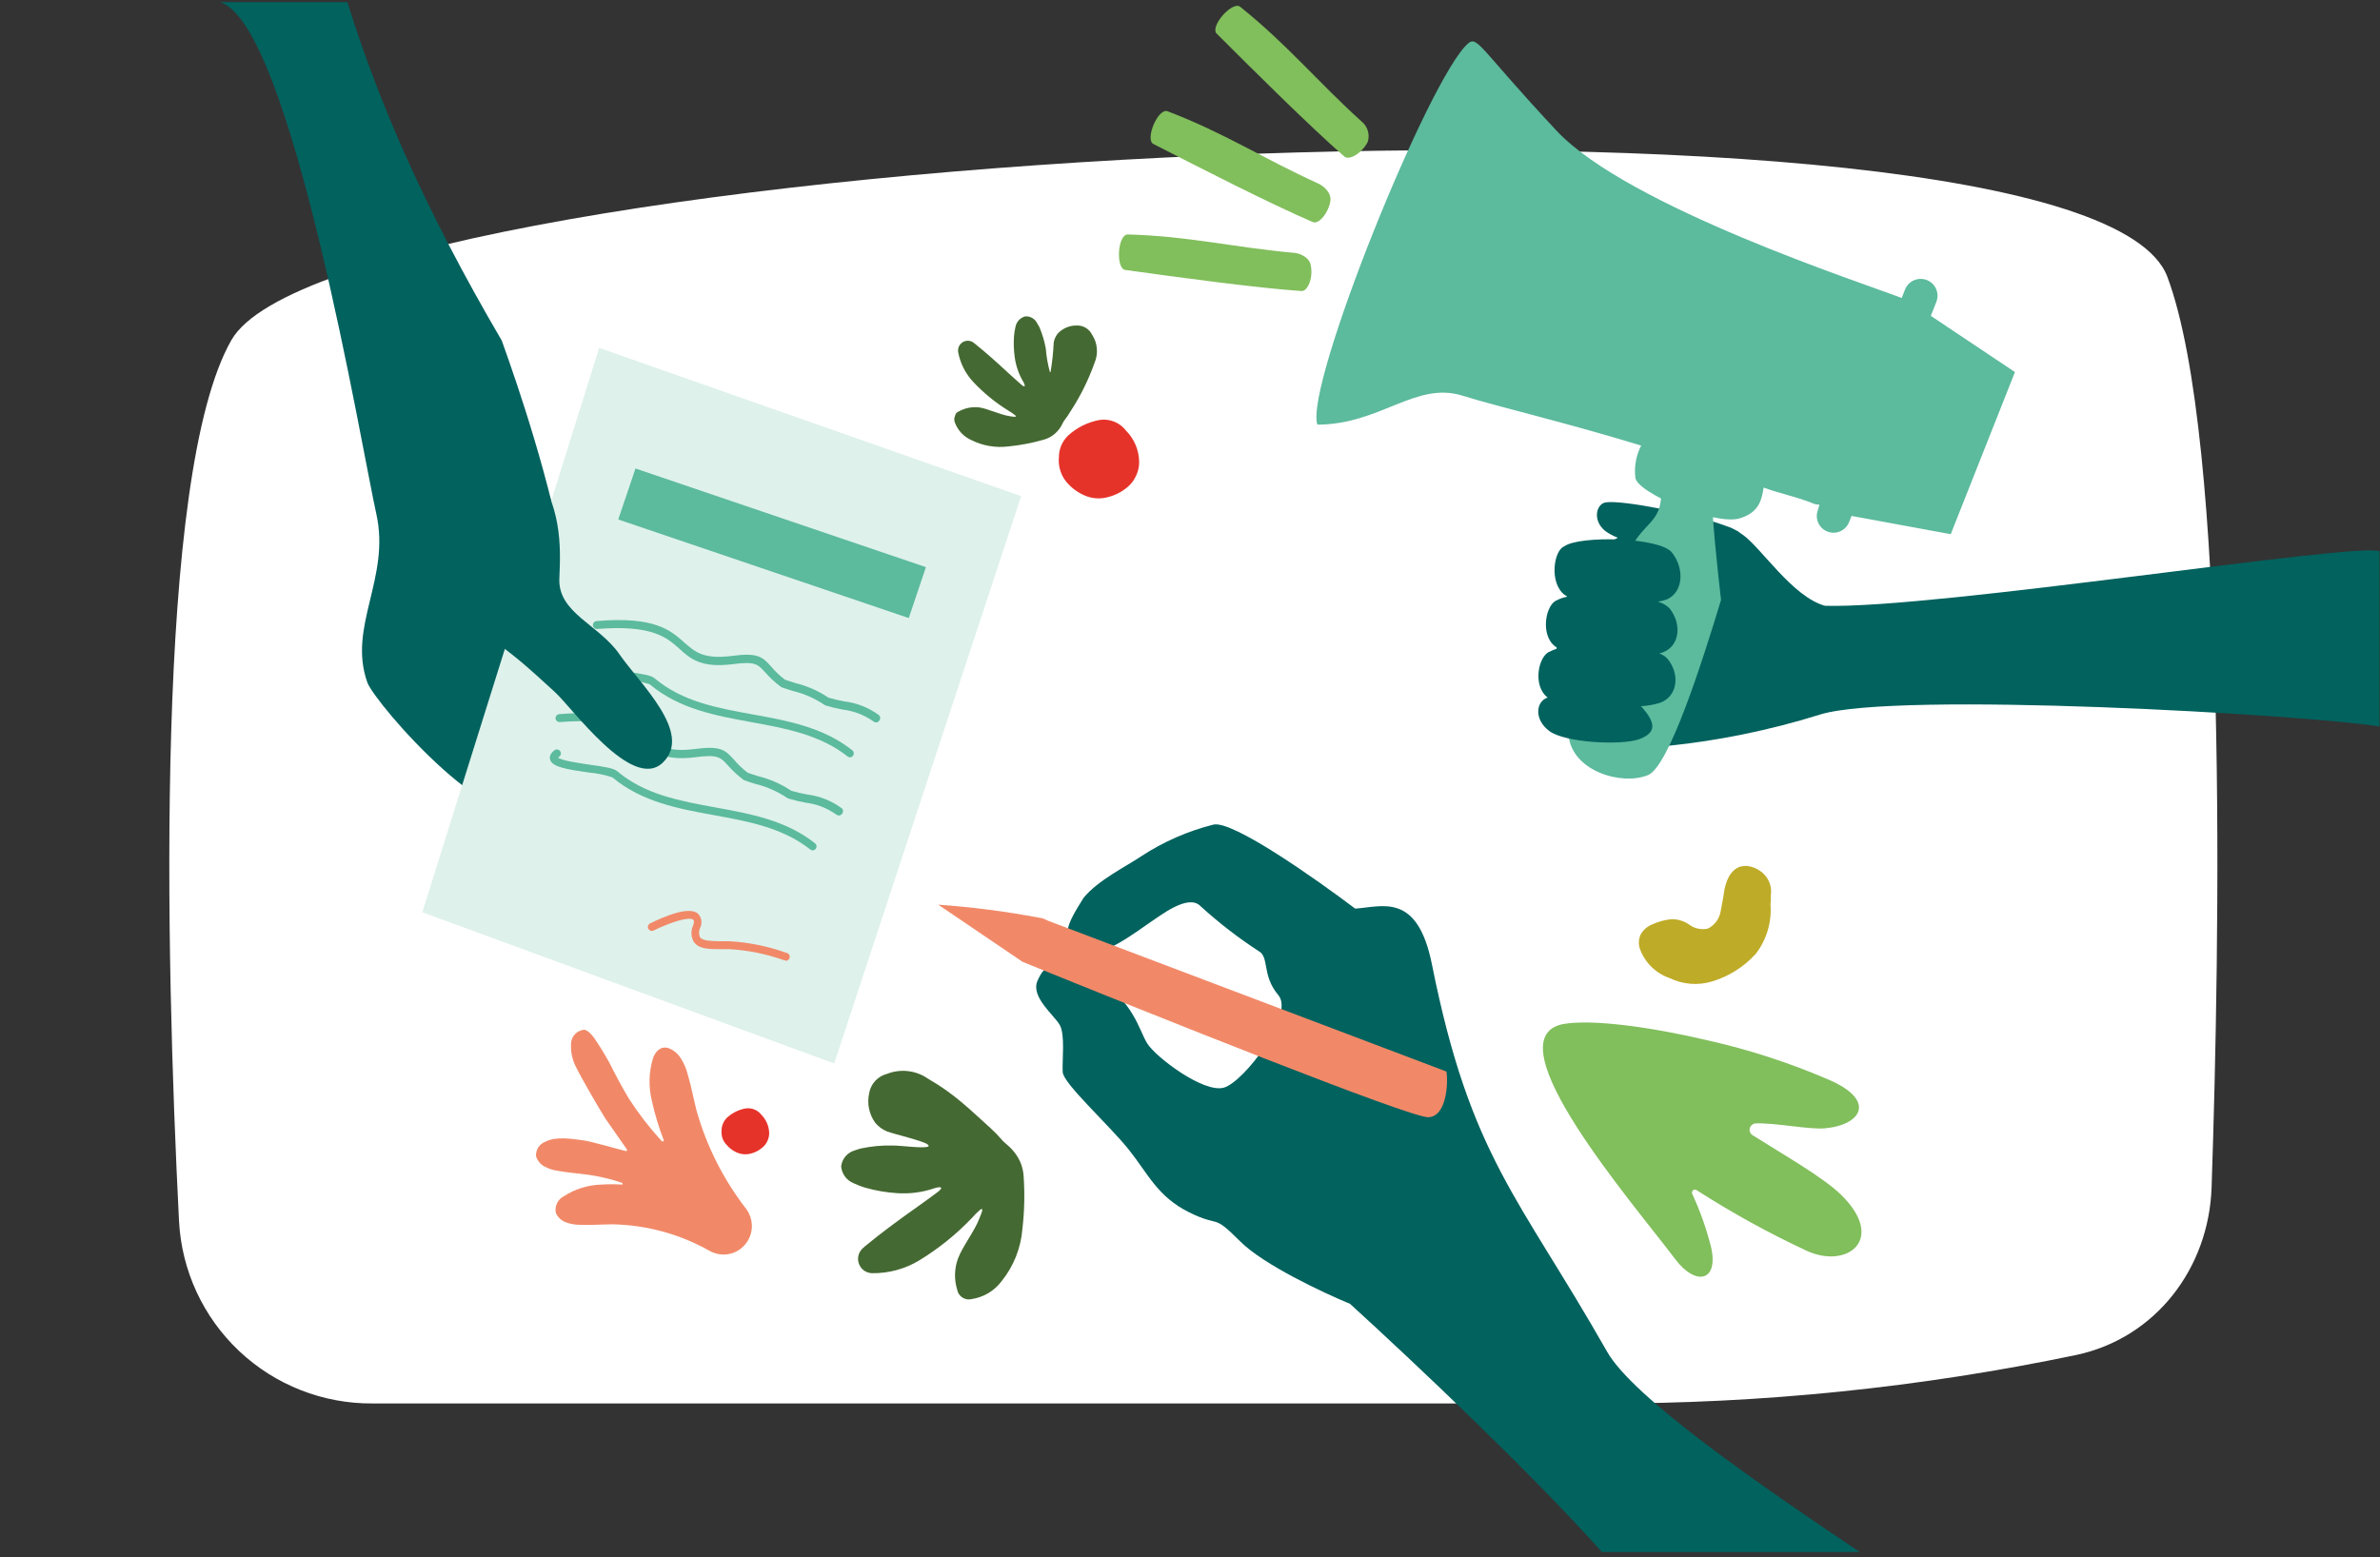
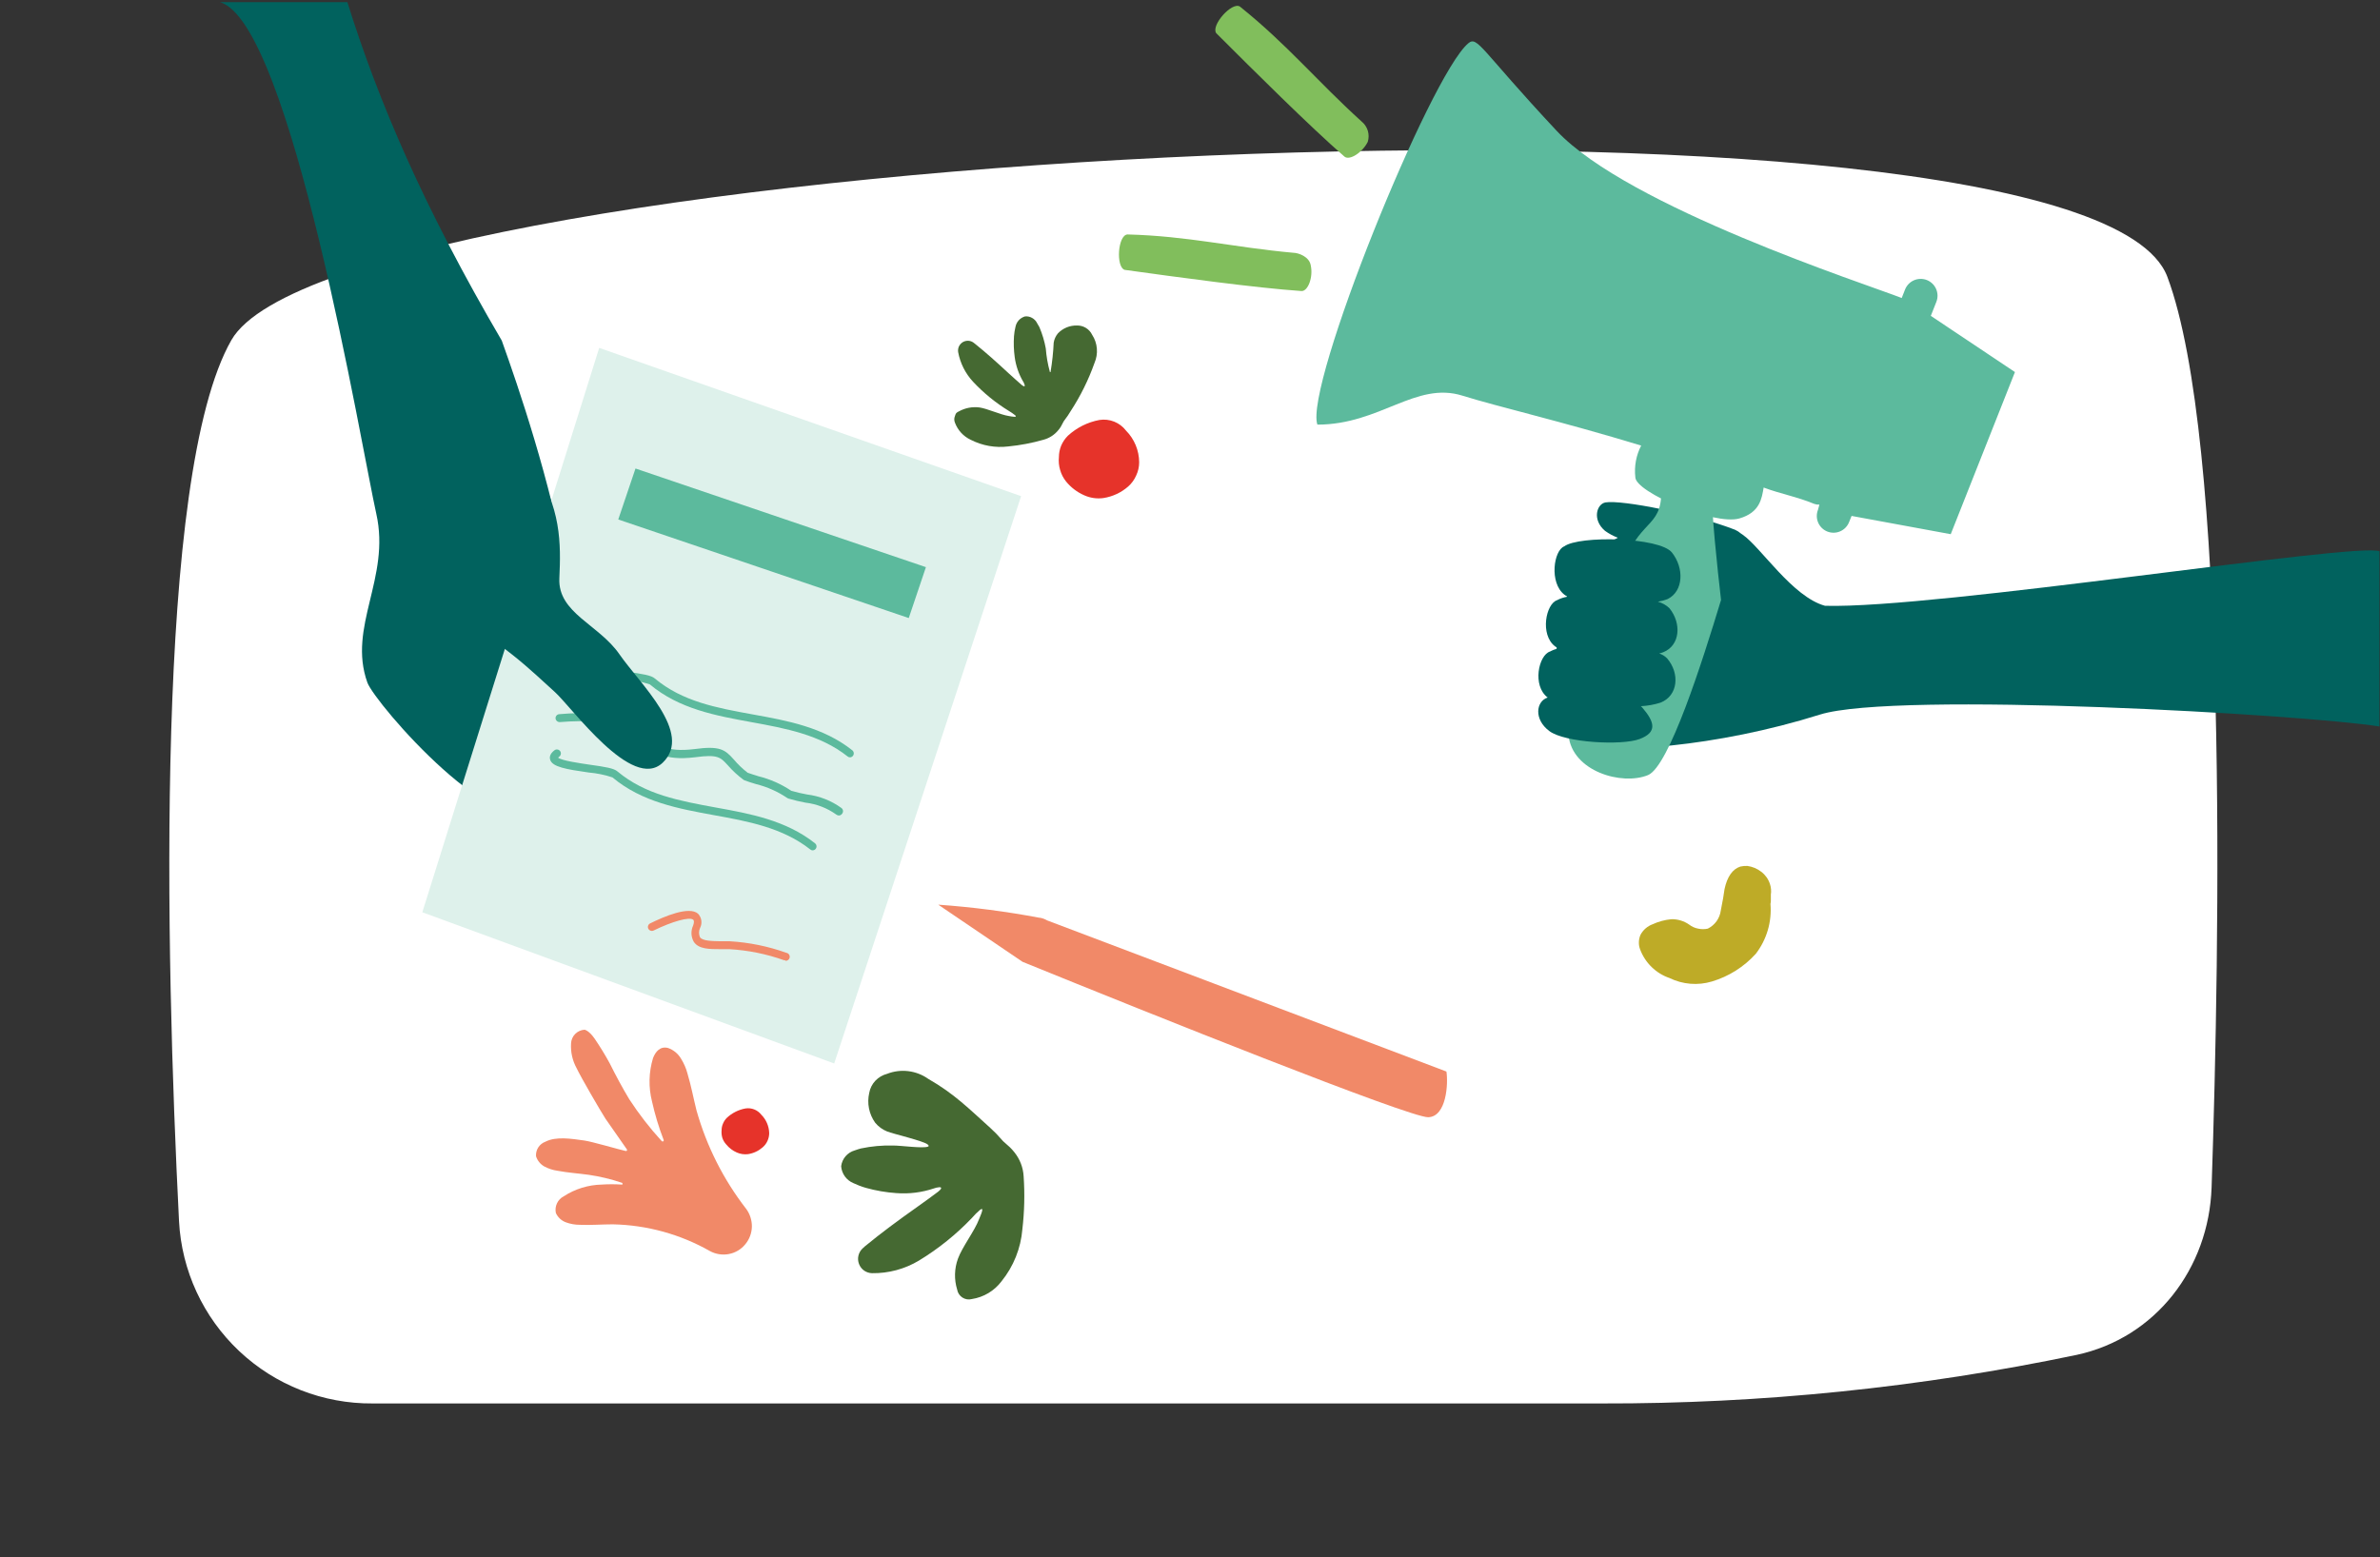
<svg xmlns="http://www.w3.org/2000/svg" width="301" height="197" viewBox="0 0 301 197" fill="none">
  <rect x="0" y="0" width="301" height="197" fill="#333333" stroke="none" />
  <g clip-path="url(#clip0_1511_6576)">
    <path d="M274.111 35.029C263.791 7.419 42.991 19.029 29.261 43.029C19.511 60.119 20.931 120.739 22.641 154.479C22.966 160.741 25.695 166.635 30.259 170.933C34.824 175.232 40.872 177.602 47.141 177.549H202.571C222.747 177.598 242.873 175.54 262.621 171.409C272.621 169.259 279.351 160.459 279.701 150.229C280.741 119.479 281.841 55.709 274.111 35.029Z" fill="white" />
    <path d="M63.461 43.09C53.611 26.27 47.851 12.819 43.931 0.269H27.821C36.821 2.889 45.761 56.859 47.591 64.999C49.421 73.139 43.931 79.269 46.461 86.35C47.391 88.919 63.551 107.729 68.701 101.939C79.411 89.879 67.761 55.09 63.461 43.09Z" fill="#01625E" />
    <path d="M129.141 62.77L75.781 44.01L53.411 115.409L105.501 134.539L129.141 62.77Z" fill="#DEF1EB" />
    <path d="M99.331 121.479C99.278 121.49 99.224 121.49 99.171 121.479C96.946 120.688 94.619 120.216 92.261 120.079C91.901 120.079 91.521 120.079 91.141 120.079C89.721 120.079 88.371 120.079 87.751 119.159C87.571 118.847 87.468 118.496 87.452 118.135C87.437 117.775 87.508 117.416 87.661 117.089C87.791 116.719 87.801 116.439 87.661 116.349C87.211 115.959 85.031 116.559 82.661 117.719C82.541 117.775 82.405 117.783 82.28 117.74C82.155 117.697 82.051 117.607 81.991 117.489C81.962 117.43 81.945 117.366 81.941 117.3C81.937 117.235 81.946 117.169 81.967 117.107C81.988 117.044 82.022 116.987 82.066 116.938C82.109 116.888 82.162 116.848 82.221 116.819C84.001 115.939 87.141 114.599 88.281 115.589C88.507 115.829 88.653 116.133 88.698 116.459C88.743 116.786 88.684 117.118 88.531 117.409C88.45 117.594 88.408 117.793 88.408 117.994C88.408 118.196 88.45 118.395 88.531 118.579C88.861 119.039 90.061 119.059 91.121 119.079C91.511 119.079 91.911 119.079 92.291 119.079C94.735 119.222 97.146 119.713 99.451 120.539C99.584 120.561 99.703 120.634 99.781 120.742C99.86 120.851 99.892 120.987 99.871 121.119C99.85 121.252 99.777 121.371 99.668 121.45C99.559 121.528 99.424 121.561 99.291 121.539L99.331 121.479Z" fill="#F18968" />
    <path d="M117.101 71.749L80.371 59.27L78.191 65.719L114.931 78.189L117.101 71.749Z" fill="#5CBA9D" />
    <path d="M107.511 95.809C107.398 95.813 107.287 95.774 107.201 95.7C103.711 92.939 99.311 92.139 95.041 91.359C90.551 90.54 85.901 89.7 82.181 86.579C81.209 86.259 80.202 86.055 79.181 85.969C76.301 85.549 74.521 85.249 74.281 84.309C74.171 83.9 74.361 83.51 74.841 83.15C74.892 83.105 74.953 83.07 75.017 83.05C75.082 83.029 75.151 83.021 75.219 83.028C75.287 83.035 75.353 83.055 75.412 83.088C75.472 83.121 75.525 83.166 75.566 83.22C75.608 83.274 75.638 83.336 75.655 83.402C75.672 83.468 75.675 83.537 75.664 83.605C75.653 83.672 75.629 83.737 75.592 83.794C75.556 83.852 75.508 83.901 75.451 83.939C75.394 83.982 75.341 84.029 75.291 84.079C75.761 84.46 78.061 84.79 79.291 84.98C81.291 85.26 82.371 85.439 82.811 85.829C86.311 88.76 90.621 89.549 95.191 90.379C99.581 91.169 104.111 91.999 107.791 94.919C107.894 95.002 107.96 95.122 107.975 95.253C107.99 95.384 107.953 95.516 107.871 95.62C107.829 95.676 107.775 95.722 107.712 95.754C107.65 95.787 107.581 95.806 107.511 95.809Z" fill="#5CBA9D" />
    <path d="M102.791 107.579C102.678 107.583 102.567 107.544 102.481 107.469C98.991 104.709 94.581 103.899 90.321 103.129C85.831 102.309 81.181 101.469 77.461 98.35C76.489 98.025 75.482 97.817 74.461 97.73C71.591 97.32 69.811 97.019 69.571 96.079C69.461 95.669 69.651 95.279 70.131 94.909C70.238 94.832 70.371 94.8 70.501 94.819C70.632 94.837 70.75 94.906 70.831 95.01C70.912 95.114 70.948 95.247 70.931 95.378C70.914 95.509 70.846 95.629 70.741 95.71L70.581 95.85C71.051 96.23 73.351 96.559 74.581 96.74C76.581 97.019 77.661 97.2 78.101 97.6C81.601 100.529 85.911 101.309 90.481 102.149C94.871 102.939 99.401 103.769 103.081 106.689C103.162 106.754 103.22 106.842 103.249 106.941C103.277 107.041 103.274 107.146 103.241 107.244C103.207 107.342 103.143 107.426 103.059 107.486C102.975 107.546 102.875 107.579 102.771 107.579H102.791Z" fill="#5CBA9D" />
    <path d="M106.101 103.169C105.986 103.167 105.874 103.128 105.781 103.059C104.622 102.227 103.269 101.704 101.851 101.539C101.123 101.403 100.402 101.23 99.691 101.019L99.541 100.939C98.35 100.134 97.026 99.545 95.631 99.2C95.131 99.049 94.631 98.9 94.161 98.719L94.031 98.65C93.3 98.106 92.629 97.486 92.031 96.799C91.111 95.799 90.791 95.409 87.911 95.799C83.911 96.29 82.581 95.1 81.141 93.799C79.501 92.37 77.651 90.799 70.811 91.35C70.678 91.358 70.546 91.315 70.444 91.229C70.342 91.144 70.276 91.022 70.261 90.889C70.256 90.824 70.263 90.758 70.283 90.695C70.304 90.632 70.336 90.574 70.379 90.524C70.421 90.474 70.474 90.432 70.532 90.402C70.591 90.373 70.655 90.355 70.721 90.35C77.991 89.719 80.011 91.49 81.801 93.049C83.171 94.249 84.261 95.2 87.801 94.769C91.071 94.32 91.691 94.84 92.801 96.079C93.325 96.702 93.915 97.265 94.561 97.76C95.001 97.919 95.451 98.049 95.911 98.2C97.394 98.566 98.802 99.189 100.071 100.039C100.729 100.233 101.396 100.39 102.071 100.509C103.647 100.703 105.148 101.295 106.431 102.229C106.534 102.312 106.6 102.432 106.615 102.563C106.63 102.694 106.593 102.826 106.511 102.929C106.467 102.999 106.406 103.057 106.335 103.099C106.264 103.141 106.184 103.165 106.101 103.169Z" fill="#5CBA9D" />
    <path d="M70.741 73.169C70.941 68.79 71.011 64.169 67.311 58.639C61.391 53.37 56.701 59.819 54.791 61.88C52.881 63.94 51.181 76.109 56.931 78.169C62.681 80.23 67.881 85.519 70.101 87.48C72.321 89.439 79.941 100.209 83.821 96.48C87.701 92.749 80.931 86.519 78.331 82.76C75.731 78.999 70.541 77.549 70.741 73.169Z" fill="#01625E" />
-     <path d="M110.821 91.4C110.706 91.397 110.594 91.358 110.501 91.29C109.343 90.461 107.995 89.938 106.581 89.769C105.852 89.635 105.131 89.462 104.421 89.249L104.261 89.169C103.071 88.363 101.747 87.774 100.351 87.43C99.851 87.279 99.351 87.129 98.881 86.96L98.751 86.879C98.018 86.339 97.347 85.719 96.751 85.029C95.831 84.029 95.521 83.639 92.631 84.029C88.631 84.519 87.301 83.34 85.881 82.029C84.271 80.609 82.441 79.029 75.531 79.57C75.466 79.575 75.399 79.568 75.336 79.549C75.273 79.529 75.215 79.497 75.164 79.455C75.114 79.413 75.072 79.361 75.041 79.302C75.011 79.244 74.992 79.18 74.986 79.115C74.98 79.049 74.987 78.983 75.007 78.92C75.027 78.857 75.058 78.798 75.101 78.748C75.143 78.697 75.195 78.655 75.253 78.625C75.312 78.594 75.376 78.575 75.441 78.57C82.781 77.95 84.781 79.719 86.551 81.29C87.901 82.48 88.961 83.419 92.501 82.99C95.771 82.54 96.401 83.059 97.501 84.299C98.025 84.922 98.615 85.485 99.261 85.98C99.701 86.139 100.161 86.279 100.611 86.419C102.095 86.784 103.503 87.406 104.771 88.26C105.429 88.453 106.096 88.61 106.771 88.73C108.347 88.921 109.848 89.513 111.131 90.45C111.234 90.532 111.3 90.652 111.315 90.783C111.33 90.914 111.293 91.046 111.211 91.15C111.17 91.219 111.113 91.277 111.046 91.32C110.978 91.364 110.901 91.391 110.821 91.4Z" fill="#5CBA9D" />
    <path d="M211.141 123.729C210.295 123.438 209.524 122.963 208.883 122.339C208.241 121.715 207.746 120.957 207.431 120.119C207.314 119.821 207.259 119.501 207.271 119.179C207.28 118.859 207.351 118.543 207.481 118.249C207.81 117.639 208.351 117.17 209.001 116.929C209.752 116.582 210.557 116.365 211.381 116.289C212.184 116.271 212.972 116.509 213.631 116.969C213.962 117.227 214.349 117.402 214.761 117.479C215.166 117.569 215.586 117.569 215.991 117.479C216.432 117.26 216.813 116.936 217.099 116.535C217.385 116.133 217.568 115.668 217.631 115.179C217.751 114.609 217.841 114.089 217.921 113.649C218.001 113.209 218.061 112.809 218.101 112.489C218.431 110.939 219.101 109.949 220.101 109.629C220.393 109.563 220.692 109.536 220.991 109.549C221.633 109.637 222.24 109.892 222.751 110.289C223.261 110.678 223.641 111.211 223.841 111.819C223.99 112.257 224.031 112.723 223.961 113.179C223.961 113.409 223.961 113.619 223.961 113.819C223.961 114.019 223.961 114.199 223.911 114.359C224.099 116.616 223.439 118.862 222.061 120.659C220.564 122.317 218.641 123.531 216.501 124.169C214.723 124.7 212.809 124.543 211.141 123.729Z" fill="#BEAB27" />
    <path d="M134.831 60.919C135.441 61.667 136.219 62.26 137.101 62.649C137.864 62.997 138.71 63.122 139.541 63.009C140.71 62.829 141.803 62.319 142.691 61.539C143.12 61.157 143.461 60.686 143.691 60.159C143.941 59.635 144.071 59.061 144.071 58.479C144.06 56.981 143.465 55.545 142.411 54.479C142.025 53.973 141.508 53.58 140.917 53.342C140.325 53.105 139.681 53.031 139.051 53.129C137.556 53.407 136.17 54.1 135.051 55.129C134.696 55.486 134.411 55.907 134.211 56.369C134.02 56.833 133.922 57.328 133.921 57.829C133.866 58.371 133.917 58.918 134.071 59.439C134.22 59.98 134.479 60.483 134.831 60.919Z" fill="#E6332A" />
    <path d="M91.861 144.799C92.216 145.233 92.668 145.575 93.181 145.799C93.63 145.998 94.124 146.071 94.611 146.01C95.293 145.903 95.931 145.604 96.451 145.15C96.712 144.928 96.92 144.651 97.061 144.34C97.206 144.026 97.281 143.685 97.281 143.34C97.256 142.467 96.898 141.637 96.281 141.019C96.049 140.721 95.74 140.491 95.389 140.352C95.037 140.213 94.655 140.171 94.281 140.23C93.396 140.39 92.576 140.803 91.921 141.419C91.715 141.626 91.552 141.87 91.441 142.139C91.322 142.407 91.261 142.697 91.261 142.99C91.231 143.309 91.261 143.631 91.351 143.939C91.457 144.26 91.631 144.553 91.861 144.799Z" fill="#E6332A" />
-     <path d="M214.551 150.549C214.485 150.51 214.408 150.492 214.331 150.499C214.254 150.5 214.179 150.528 214.121 150.579C214.063 150.63 214.022 150.696 214.001 150.769C213.976 150.844 213.976 150.925 214.001 150.999C215.03 153.216 215.844 155.527 216.431 157.899C217.321 162.159 214.431 162.669 211.911 159.349C206.691 152.409 188.541 131.449 197.651 129.559C201.311 128.899 208.741 129.909 216.041 131.629C221.179 132.789 226.2 134.415 231.041 136.489C237.401 139.129 235.491 142.299 230.831 142.739C228.831 142.929 224.551 142.029 222.051 142.119C221.879 142.127 221.714 142.19 221.581 142.299C221.445 142.403 221.347 142.547 221.3 142.711C221.253 142.875 221.26 143.05 221.321 143.209C221.38 143.369 221.489 143.506 221.631 143.599C225.631 146.129 230.461 148.869 232.781 151.089C238.641 156.769 233.641 160.599 228.501 158.239C223.683 155.995 219.022 153.425 214.551 150.549Z" fill="#81BE5C" />
    <path d="M79.291 145.419C79.361 145.649 79.121 145.609 79.121 145.609C78.291 145.429 74.901 144.429 73.921 144.289C72.251 144.059 70.341 143.739 68.971 144.439C68.603 144.575 68.288 144.827 68.075 145.157C67.862 145.487 67.763 145.878 67.791 146.269C67.875 146.548 68.015 146.806 68.201 147.029C68.382 147.255 68.607 147.442 68.861 147.579C69.37 147.849 69.921 148.028 70.491 148.109C71.811 148.359 73.121 148.439 74.491 148.629C75.902 148.838 77.291 149.172 78.641 149.629C78.658 149.631 78.674 149.636 78.687 149.644C78.701 149.653 78.713 149.665 78.721 149.679C78.732 149.712 78.732 149.747 78.721 149.779C78.727 149.792 78.73 149.806 78.73 149.819C78.73 149.833 78.727 149.847 78.721 149.859C78.692 149.869 78.66 149.869 78.631 149.859C77.789 149.804 76.944 149.804 76.101 149.859C74.395 149.897 72.733 150.41 71.301 151.339C70.925 151.534 70.623 151.847 70.442 152.23C70.262 152.613 70.212 153.045 70.301 153.459C70.427 153.731 70.603 153.975 70.821 154.179C71.042 154.381 71.3 154.537 71.581 154.639C72.145 154.846 72.741 154.951 73.341 154.949C74.741 155.009 76.111 154.889 77.501 154.889C81.812 154.977 86.033 156.139 89.781 158.269C90.51 158.667 91.355 158.802 92.171 158.649C92.988 158.497 93.724 158.061 94.251 157.419C94.778 156.79 95.074 156 95.091 155.179C95.102 154.362 94.842 153.564 94.351 152.909C91.487 149.209 89.362 144.993 88.091 140.489C87.701 138.939 87.421 137.409 86.951 135.829C86.772 135.147 86.488 134.496 86.111 133.899C85.74 133.286 85.167 132.819 84.491 132.579C83.491 132.319 82.901 133.049 82.591 133.849C82.047 135.637 82.002 137.539 82.461 139.349C82.83 141.004 83.321 142.628 83.931 144.209C83.939 144.227 83.942 144.246 83.942 144.264C83.942 144.283 83.939 144.302 83.931 144.319C83.916 144.353 83.892 144.38 83.861 144.399C83.846 144.407 83.828 144.41 83.811 144.41C83.794 144.41 83.777 144.407 83.761 144.399C83.725 144.391 83.693 144.37 83.671 144.339C82.166 142.694 80.798 140.928 79.581 139.059C78.651 137.509 77.881 136.059 77.111 134.519C76.53 133.452 75.896 132.414 75.211 131.409C74.481 130.349 73.931 130.269 73.931 130.269C73.481 130.294 73.055 130.486 72.739 130.808C72.423 131.13 72.238 131.558 72.221 132.009C72.156 133.087 72.395 134.161 72.911 135.109C73.491 136.329 75.911 140.489 76.571 141.519L79.291 145.419Z" fill="#F18968" />
    <path d="M127.721 145.139C127.917 145.331 128.101 145.535 128.271 145.749C128.984 146.624 129.401 147.703 129.461 148.829C129.613 151.053 129.559 153.286 129.301 155.499C129.104 157.915 128.184 160.215 126.661 162.099C125.753 163.304 124.412 164.108 122.921 164.339C122.719 164.394 122.508 164.406 122.301 164.374C122.094 164.342 121.896 164.267 121.72 164.154C121.544 164.041 121.394 163.892 121.278 163.717C121.163 163.543 121.086 163.346 121.051 163.139C120.659 161.863 120.694 160.494 121.151 159.239C121.681 157.769 123.271 155.709 123.821 154.239C123.911 153.989 124.121 153.559 124.201 153.239C124.281 152.919 124.201 152.869 123.931 153.069C123.572 153.376 123.238 153.71 122.931 154.069C120.939 156.161 118.68 157.98 116.211 159.479C114.42 160.55 112.367 161.101 110.281 161.069C109.923 161.058 109.576 160.944 109.281 160.739C108.991 160.532 108.768 160.243 108.641 159.909C108.512 159.578 108.484 159.216 108.561 158.869C108.637 158.522 108.815 158.206 109.071 157.959C109.169 157.878 109.263 157.791 109.351 157.699C111.521 155.919 113.441 154.499 116.081 152.629C116.531 152.309 118.391 150.979 118.661 150.749C119.341 150.189 118.981 150.119 118.431 150.249L118.131 150.339C116.597 150.857 114.975 151.061 113.361 150.939C112.062 150.85 110.775 150.629 109.521 150.279C108.969 150.121 108.43 149.917 107.911 149.669C107.484 149.49 107.116 149.196 106.846 148.82C106.576 148.444 106.415 148.001 106.381 147.539C106.438 147.075 106.63 146.637 106.935 146.282C107.239 145.926 107.641 145.668 108.091 145.539C108.351 145.449 108.611 145.359 108.881 145.289C110.222 145.007 111.591 144.882 112.961 144.919C113.961 144.919 116.731 145.309 117.351 145.059C117.471 145.059 117.481 144.899 117.351 144.809C116.911 144.359 112.921 143.439 112.191 143.139C111.603 142.902 111.084 142.52 110.681 142.029C110.297 141.491 110.032 140.878 109.902 140.23C109.773 139.582 109.783 138.914 109.931 138.269C110.032 137.692 110.299 137.157 110.701 136.729C111.105 136.301 111.621 135.996 112.191 135.849C113.044 135.515 113.967 135.399 114.877 135.511C115.787 135.622 116.654 135.959 117.401 136.489C120.671 138.359 122.531 140.249 125.231 142.679C125.75 143.147 126.238 143.648 126.691 144.179L126.861 144.369L127.721 145.139Z" fill="#456932" />
    <path d="M134.181 53.949C134.089 54.109 133.982 54.26 133.861 54.399C133.381 54.998 132.722 55.429 131.981 55.629C130.523 56.047 129.03 56.331 127.521 56.479C125.889 56.68 124.235 56.388 122.771 55.639C121.845 55.207 121.127 54.427 120.771 53.469C120.715 53.338 120.687 53.197 120.687 53.054C120.687 52.912 120.715 52.771 120.771 52.639C120.802 52.508 120.857 52.383 120.931 52.269C121.03 52.169 121.15 52.09 121.281 52.039C122.076 51.6 122.991 51.428 123.891 51.549C124.891 51.699 126.531 52.469 127.581 52.629C127.819 52.678 128.059 52.712 128.301 52.729C128.501 52.729 128.541 52.659 128.381 52.529C128.127 52.328 127.86 52.144 127.581 51.979C125.912 50.956 124.388 49.711 123.051 48.279C122.091 47.24 121.442 45.951 121.181 44.559C121.142 44.323 121.17 44.081 121.261 43.859C121.363 43.638 121.521 43.448 121.721 43.309C121.924 43.179 122.16 43.11 122.401 43.109C122.639 43.109 122.872 43.179 123.071 43.309C123.147 43.355 123.217 43.408 123.281 43.469C124.771 44.669 125.971 45.749 127.581 47.239C127.861 47.489 129.011 48.539 129.201 48.689C129.671 49.059 129.661 48.809 129.501 48.469C129.48 48.4 129.446 48.336 129.401 48.279C128.843 47.327 128.48 46.273 128.331 45.179C128.211 44.301 128.181 43.413 128.241 42.529C128.271 42.142 128.331 41.758 128.421 41.379C128.479 41.064 128.62 40.771 128.831 40.529C129.046 40.292 129.323 40.119 129.631 40.029C129.944 39.996 130.259 40.063 130.531 40.219C130.811 40.373 131.035 40.611 131.171 40.899C131.251 41.029 131.381 41.239 131.451 41.379C131.82 42.247 132.092 43.152 132.261 44.079C132.337 45.074 132.508 46.058 132.771 47.019V47.069H132.871V47.019C133.074 45.805 133.204 44.579 133.261 43.349C133.331 42.919 133.514 42.515 133.791 42.179C134.1 41.853 134.475 41.596 134.89 41.423C135.305 41.251 135.752 41.168 136.201 41.179C136.6 41.169 136.993 41.273 137.334 41.481C137.674 41.689 137.948 41.99 138.121 42.349C138.465 42.873 138.671 43.475 138.721 44.099C138.773 44.722 138.669 45.347 138.421 45.919C137.664 48.054 136.657 50.092 135.421 51.989C135.179 52.399 134.912 52.793 134.621 53.169L134.521 53.309L134.181 53.949Z" fill="#456932" />
    <path d="M244.191 39.959L244.891 38.19C244.994 37.929 245.044 37.652 245.039 37.372C245.034 37.093 244.974 36.817 244.863 36.561C244.751 36.305 244.591 36.073 244.39 35.879C244.188 35.684 243.951 35.532 243.691 35.429C243.431 35.327 243.154 35.277 242.874 35.282C242.595 35.287 242.319 35.346 242.063 35.458C241.806 35.569 241.575 35.73 241.38 35.931C241.186 36.132 241.034 36.37 240.931 36.63L240.511 37.7C235.931 35.91 205.931 26.2 196.871 16.549C187.241 6.249 186.871 4.489 185.691 5.479C180.831 9.569 164.931 48.9 166.611 53.719C174.551 53.719 179.041 48.2 184.971 50.059C189.481 51.469 197.451 53.289 207.561 56.37C206.924 57.6 206.666 58.992 206.821 60.37C206.821 62.279 216.821 66.499 219.971 65.59C222.591 64.84 222.811 63.05 223.051 61.679C225.111 62.459 227.291 62.849 229.431 63.739C229.645 63.819 229.873 63.853 230.101 63.84L229.921 64.499C229.714 65.021 229.723 65.603 229.945 66.117C230.167 66.632 230.585 67.038 231.106 67.245C231.627 67.451 232.209 67.443 232.724 67.221C233.239 66.998 233.644 66.581 233.851 66.059L234.171 65.269L246.711 67.579L254.831 47.069L244.191 39.959Z" fill="#5CBA9D" />
-     <path d="M230.811 76.639C226.671 75.499 222.711 69.24 220.391 67.639L220.181 67.499C219.95 67.299 219.69 67.134 219.411 67.01C219.077 66.818 218.721 66.667 218.351 66.559C214.241 65.01 205.151 63.219 203.061 63.559C201.941 63.739 201.321 65.749 202.991 67.159C203.491 67.519 204.036 67.811 204.611 68.029C204.151 68.269 203.611 68.57 202.821 68.93C195.581 72.49 195.281 92.62 199.341 94.059C203.401 95.499 217.151 94.499 230.171 90.4C239.751 87.4 291.621 90.4 300.931 91.909V69.749C298.271 68.529 244.931 77.04 230.811 76.639Z" fill="#01625E" />
+     <path d="M230.811 76.639C226.671 75.499 222.711 69.24 220.391 67.639L220.181 67.499C219.95 67.299 219.69 67.134 219.411 67.01C214.241 65.01 205.151 63.219 203.061 63.559C201.941 63.739 201.321 65.749 202.991 67.159C203.491 67.519 204.036 67.811 204.611 68.029C204.151 68.269 203.611 68.57 202.821 68.93C195.581 72.49 195.281 92.62 199.341 94.059C203.401 95.499 217.151 94.499 230.171 90.4C239.751 87.4 291.621 90.4 300.931 91.909V69.749C298.271 68.529 244.931 77.04 230.811 76.639Z" fill="#01625E" />
    <path d="M217.661 75.9C217.231 72.21 216.391 64.35 216.541 62.429C214.491 61.289 210.311 59.819 210.071 63.01C209.771 67.01 206.641 65.96 204.741 73.309C202.841 80.659 197.911 88.43 198.371 93.01C198.831 97.59 205.111 99.409 208.421 98.059C211.081 96.969 215.281 83.749 217.661 75.9Z" fill="#5CBA9D" />
    <path d="M211.121 76.93C210.712 76.543 210.214 76.265 209.671 76.119C210.099 76.052 210.518 75.938 210.921 75.779C212.921 74.779 213.011 71.859 211.451 69.899C209.891 67.939 199.701 67.729 197.831 69.119C196.501 69.629 195.911 73.689 197.831 75.219C197.965 75.324 198.109 75.415 198.261 75.489C197.792 75.556 197.338 75.705 196.921 75.93C195.511 76.4 194.741 80.259 196.651 81.759C196.798 81.86 196.952 81.951 197.111 82.029C196.737 82.106 196.377 82.238 196.041 82.419C194.571 82.889 193.761 86.76 195.741 88.249H195.811H195.721C194.261 88.73 193.961 91.01 195.951 92.49C197.941 93.969 205.141 94.34 207.371 93.49C209.601 92.639 209.301 91.369 207.681 89.49C207.681 89.49 207.571 89.389 207.521 89.339C208.367 89.296 209.204 89.144 210.011 88.889C212.251 87.999 212.461 85.179 210.841 83.289C210.562 83.006 210.219 82.794 209.841 82.669C210.018 82.629 210.192 82.576 210.361 82.509C212.501 81.649 212.691 78.84 211.121 76.93Z" fill="#01625E" />
-     <path d="M166.031 28.09C160.671 25.79 151.821 21.27 145.801 18.18C144.861 17.47 146.441 13.739 147.621 14.059C154.831 16.799 159.621 19.989 166.721 23.22C167.251 23.45 168.421 24.299 168.251 25.43C168.021 26.939 166.791 28.419 166.031 28.09Z" fill="#81BE5C" />
-     <path d="M203.261 171.019C192.101 151.359 185.981 146.429 181.101 122.019C179.261 112.809 174.791 114.729 171.391 114.949C166.391 111.169 155.881 103.759 153.471 104.319C150.226 105.134 147.14 106.486 144.341 108.319C142.341 109.669 138.911 111.319 137.051 113.569C134.681 117.319 134.271 118.489 136.341 120.309C138.411 122.129 144.471 117.309 145.571 116.609C146.671 115.909 150.231 113.039 151.801 114.609C154.105 116.714 156.577 118.627 159.191 120.329C160.551 121.059 159.561 123.409 161.671 125.889C163.781 128.369 157.331 136.889 154.771 137.599C152.211 138.309 146.191 133.749 145.101 132.019C144.011 130.289 143.451 126.739 138.521 123.639C133.591 120.539 132.051 122.099 131.201 124.109C130.351 126.119 133.281 128.389 134.011 129.639C134.741 130.889 134.311 134.189 134.401 135.639C134.491 137.089 140.221 142.279 142.711 145.379C145.201 148.479 146.361 151.379 150.411 153.379C154.461 155.379 153.181 153.379 156.851 157.049C159.781 159.989 167.331 163.539 170.741 164.949C178.621 172.129 193.891 186.549 202.581 196.339H235.191C222.321 187.689 206.541 176.799 203.261 171.019Z" fill="#01625E" />
    <path d="M182.931 135.559L132.431 116.439C132.16 116.278 131.862 116.166 131.551 116.109H131.481C127.244 115.307 122.963 114.753 118.661 114.449L129.321 121.679C145.481 128.259 178.321 141.409 180.631 141.339C182.941 141.269 183.171 137.089 182.931 135.559Z" fill="#F18968" />
    <path d="M170.031 19.809C165.641 15.979 158.591 8.969 153.811 4.189C153.131 3.189 155.811 0.189 156.811 0.829C162.811 5.639 166.431 10.13 172.201 15.37C172.575 15.672 172.848 16.08 172.988 16.54C173.127 17 173.124 17.491 172.981 17.95C172.291 19.32 170.661 20.349 170.031 19.809Z" fill="#81BE5C" />
    <path d="M164.591 36.819C158.781 36.419 148.931 35.069 142.231 34.139C141.111 33.779 141.361 29.739 142.591 29.66C150.301 29.86 155.871 31.279 163.591 31.98C164.171 31.98 165.591 32.45 165.771 33.569C166.101 35.059 165.421 36.87 164.591 36.819Z" fill="#81BE5C" />
  </g>
  <defs>
    <clipPath id="clip0_1511_6576">
      <rect width="300" height="196" fill="white" transform="translate(0.931 0.269)" />
    </clipPath>
  </defs>
</svg>